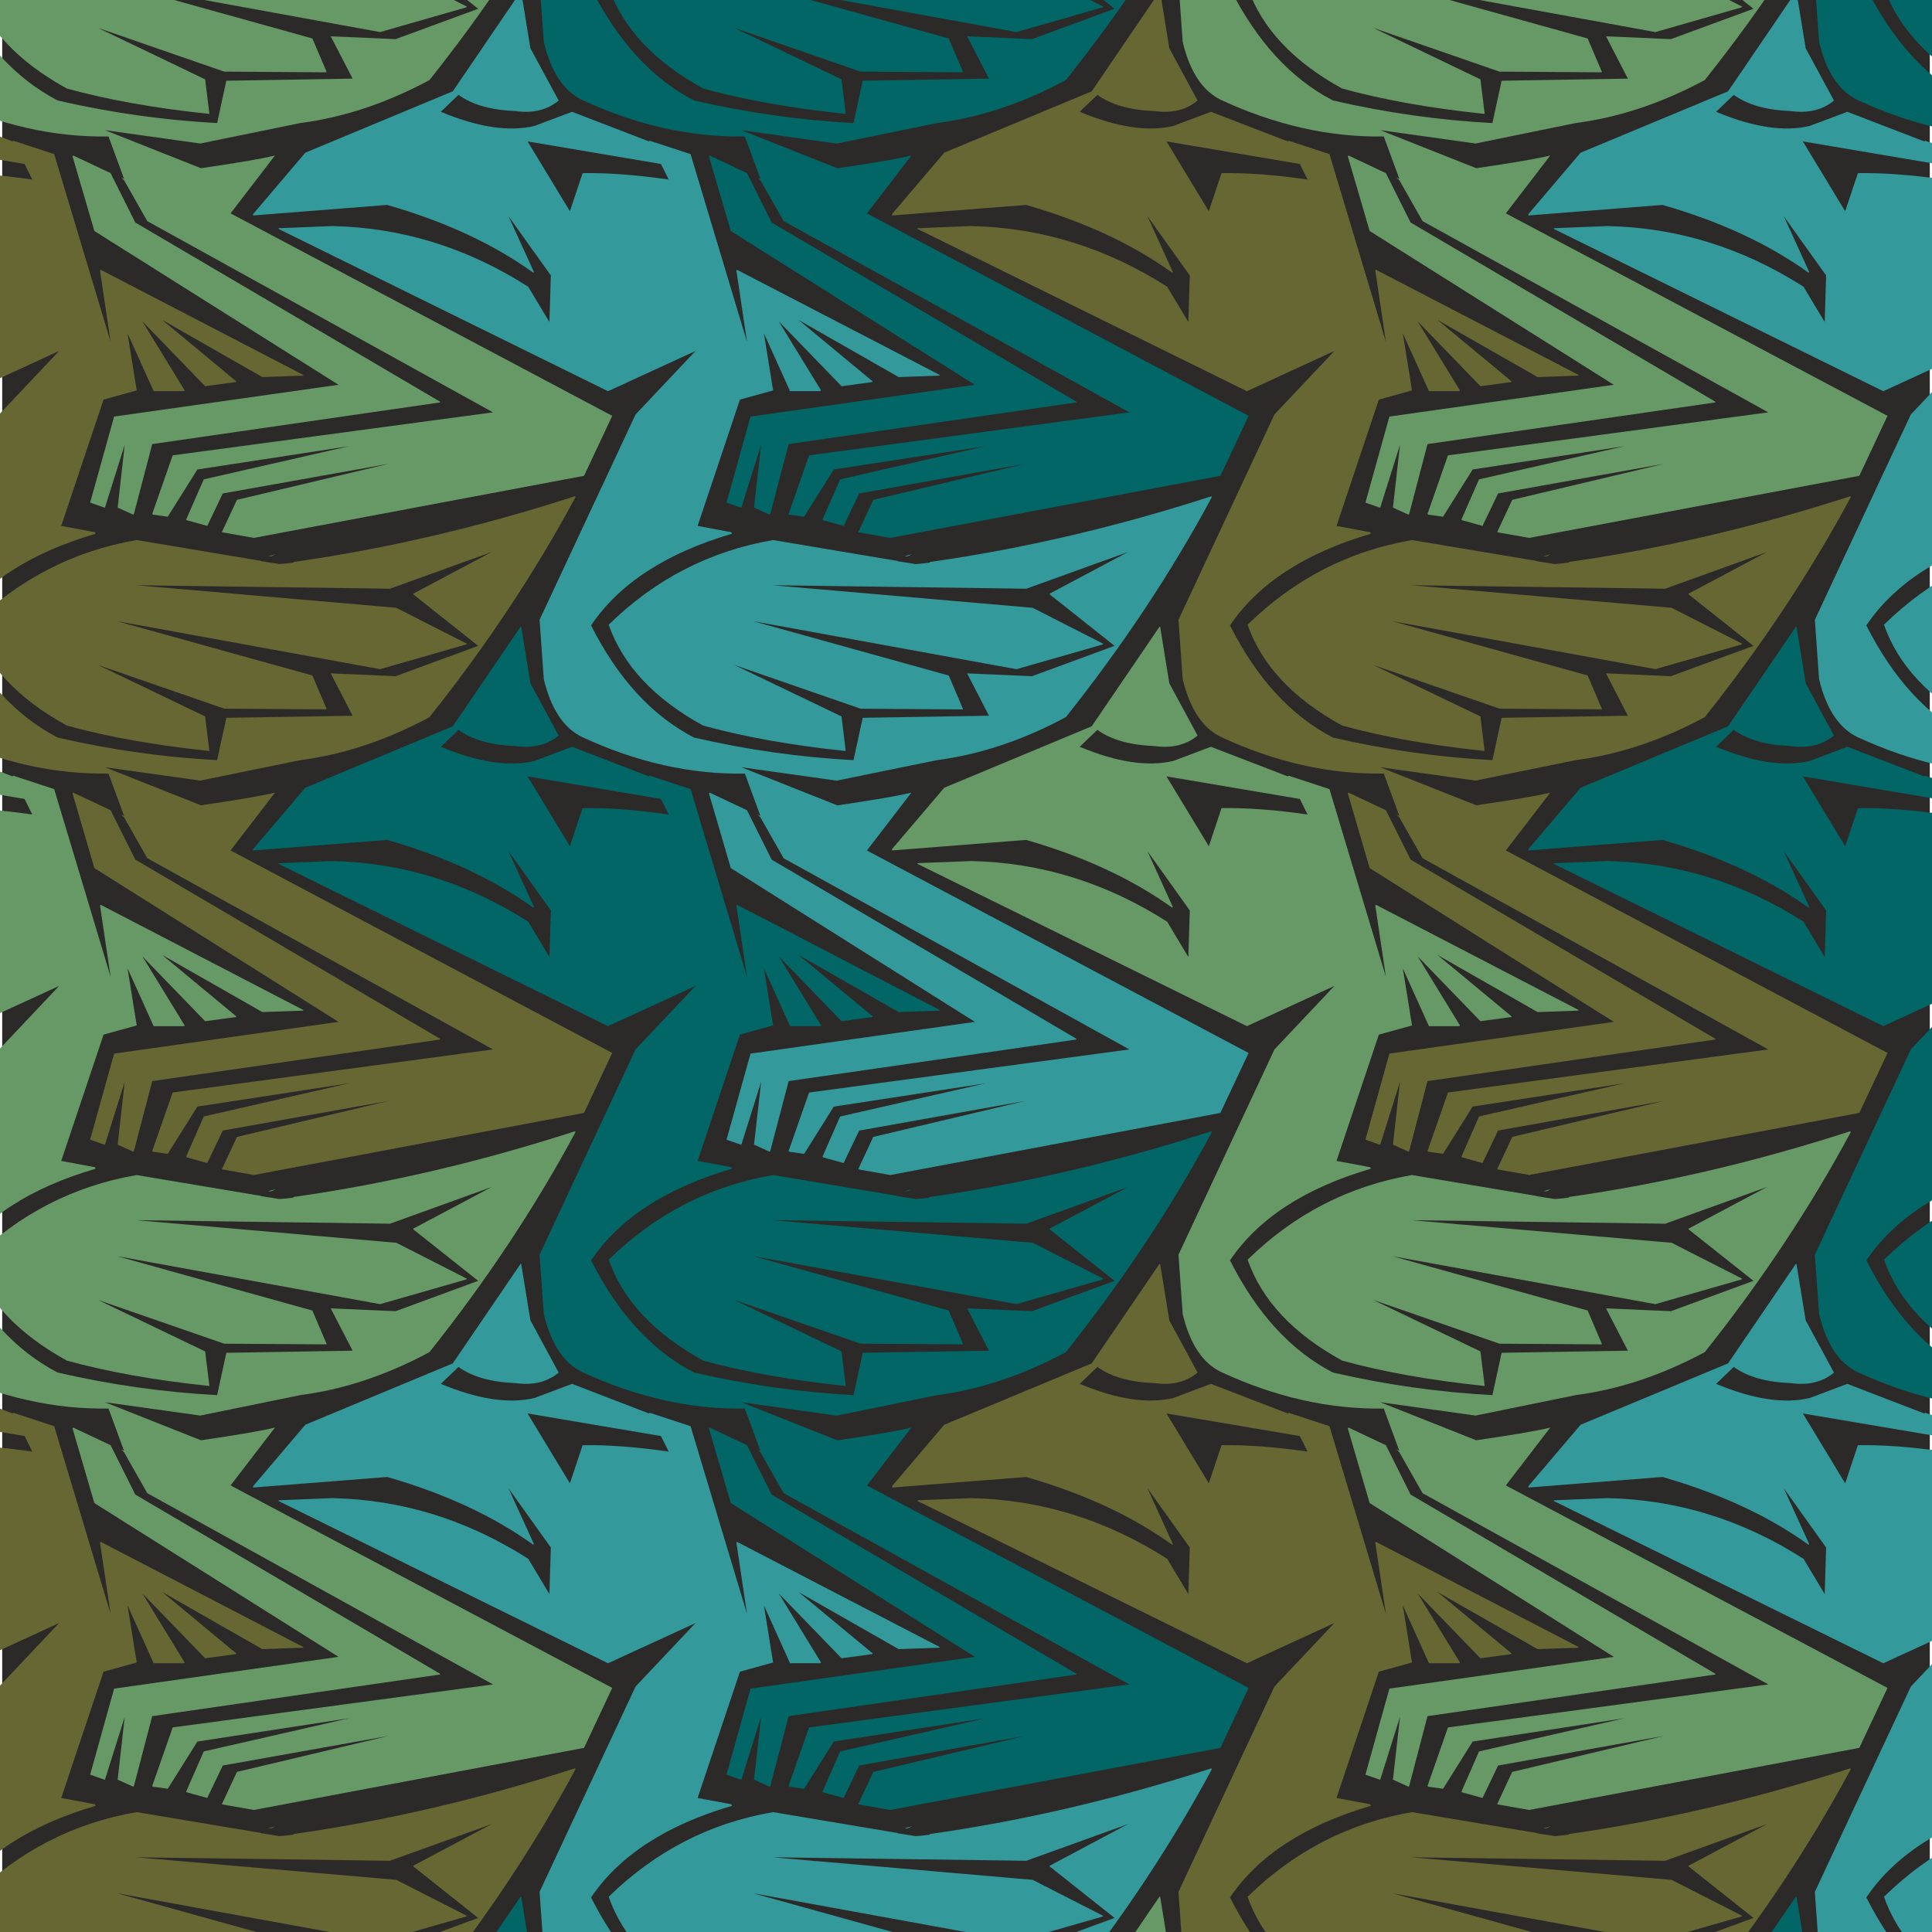
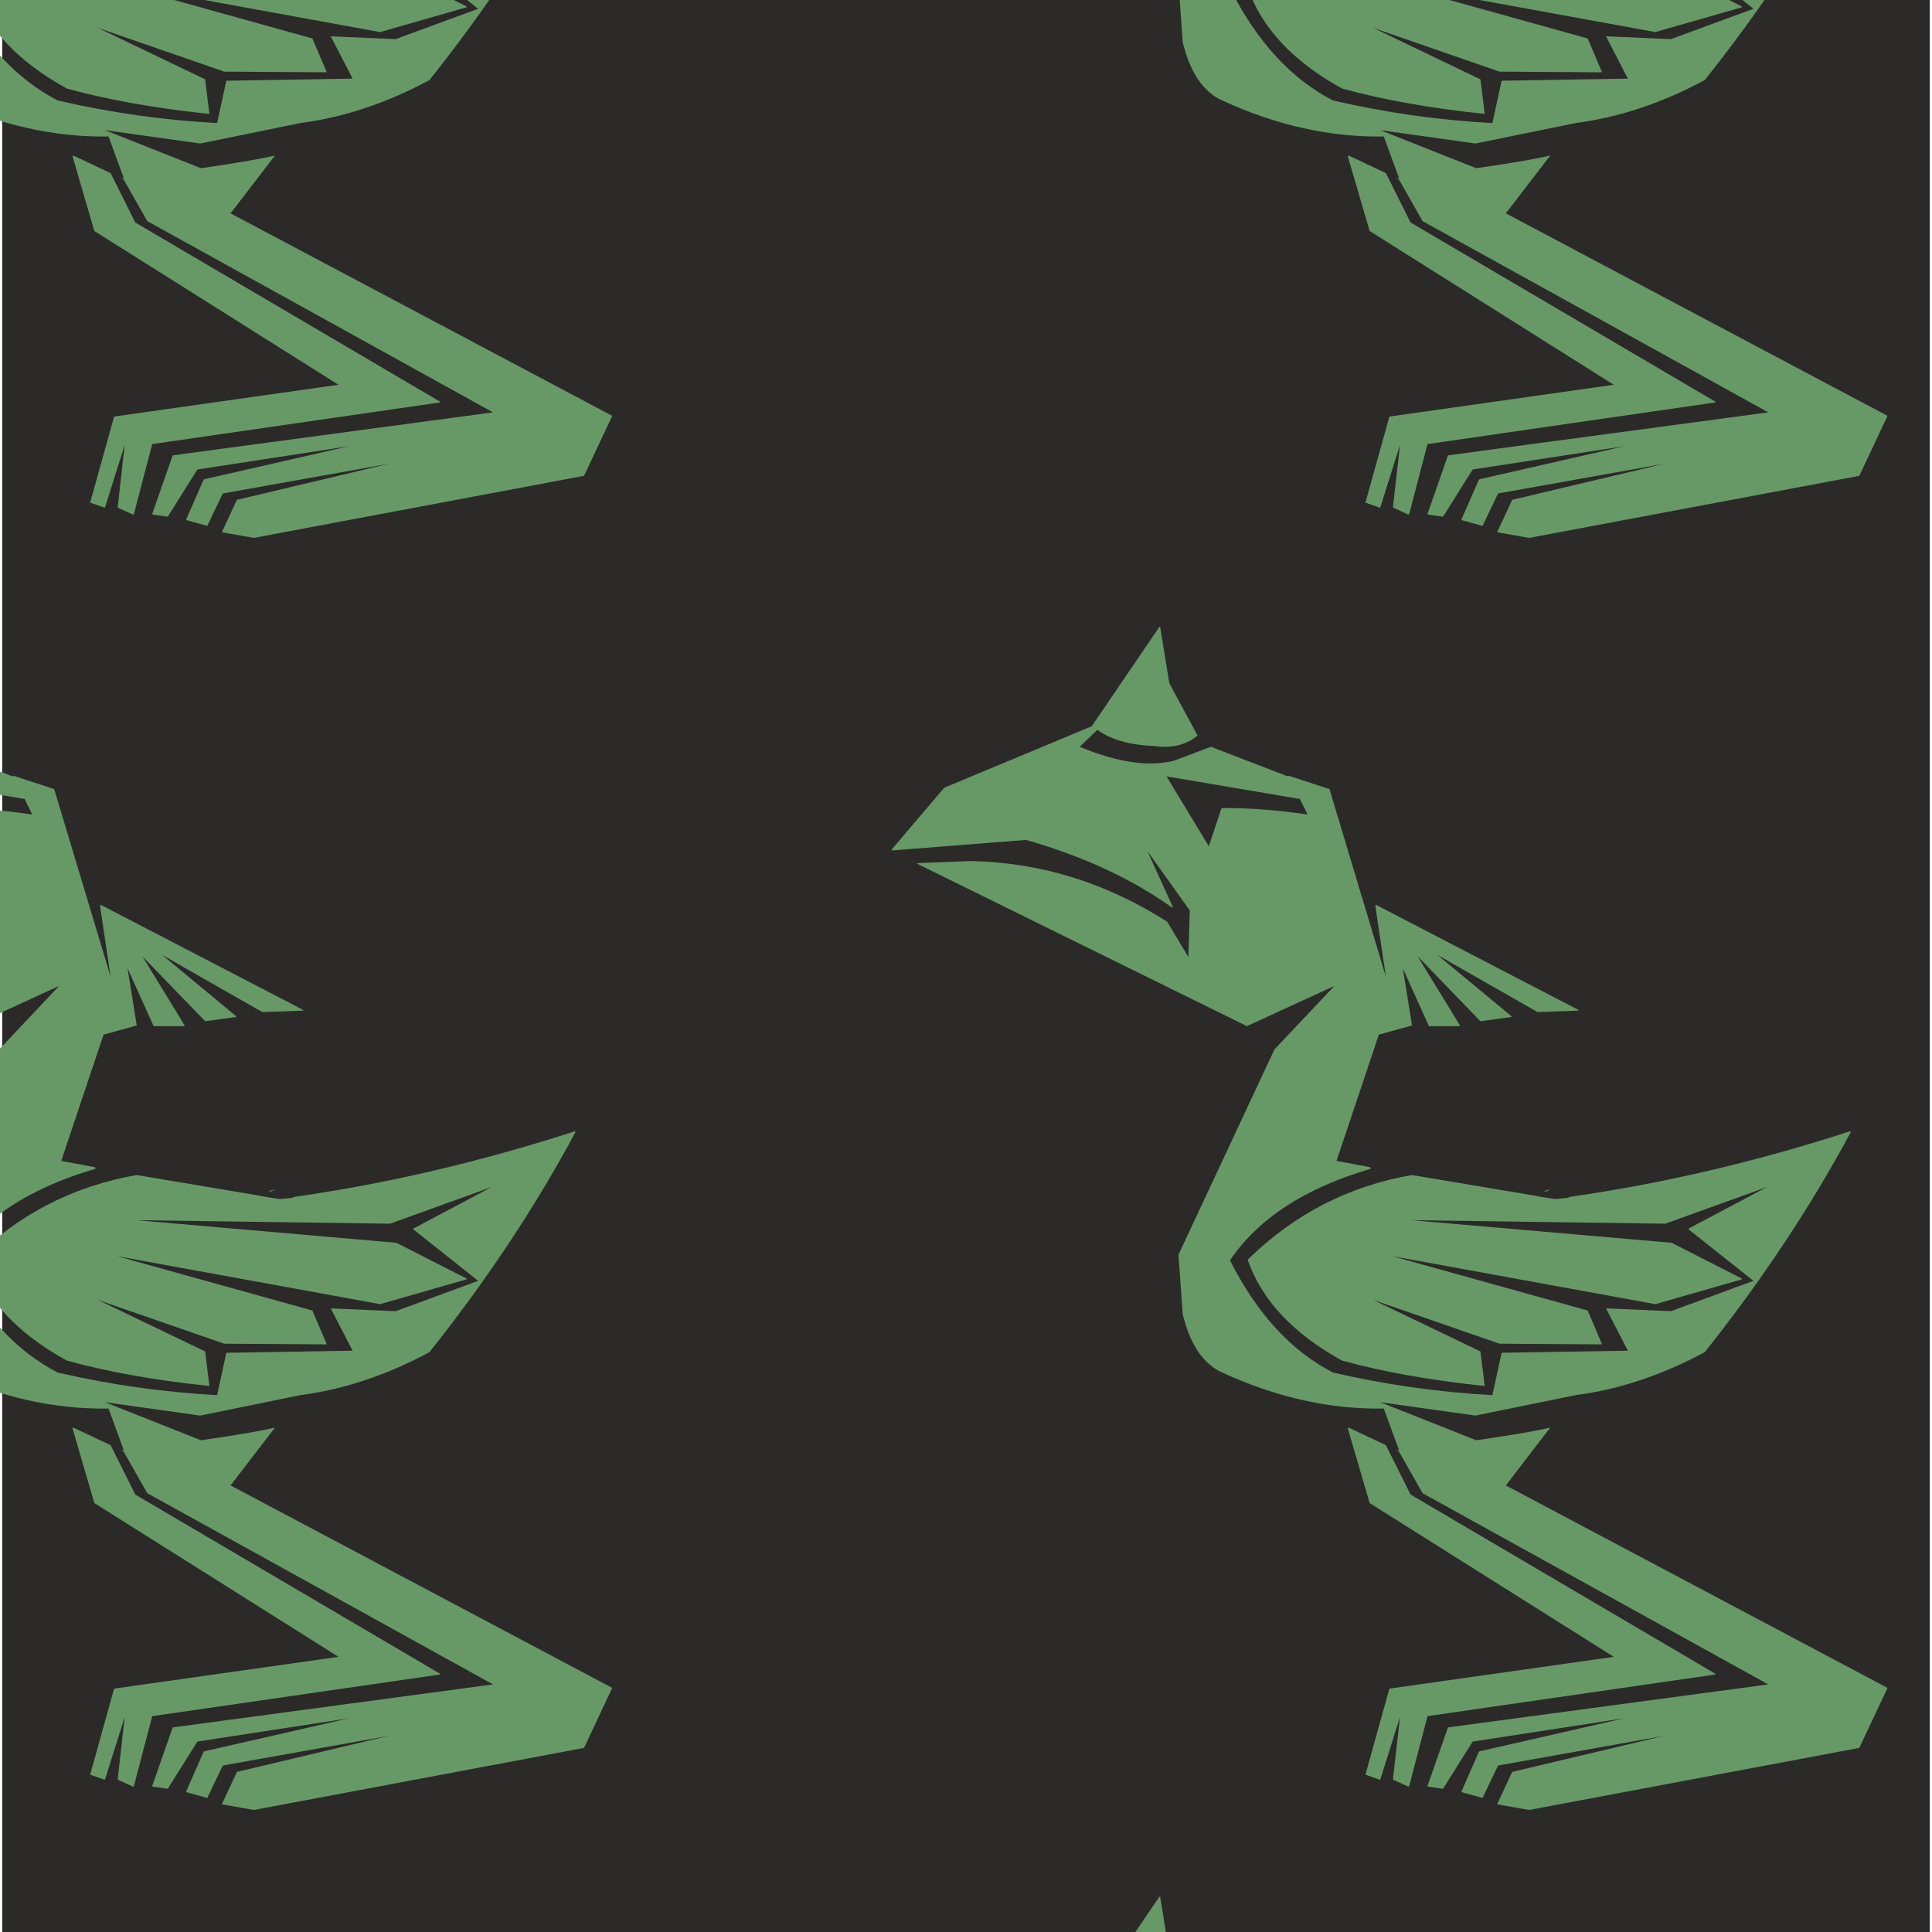
<svg xmlns="http://www.w3.org/2000/svg" xmlns:xlink="http://www.w3.org/1999/xlink" xml:space="preserve" width="140px" height="140px" version="1.1" style="shape-rendering:geometricPrecision; text-rendering:geometricPrecision; image-rendering:optimizeQuality; fill-rule:evenodd; clip-rule:evenodd" viewBox="0 0 140 140">
  <defs>
    <style type="text/css">
   
    .fil8 {fill:#2B2A29}
    .fil1 {fill:#026666}
    .fil3 {fill:#33999A}
    .fil5 {fill:#343434}
    .fil2 {fill:#666733}
    .fil7 {fill:#676666}
    .fil0 {fill:#679967}
    .fil6 {fill:#CB0D1D}
    .fil4 {fill:#E53D22}
   
  </style>
  </defs>
  <symbol id="nashornVogel" viewBox="-291.86 -342.81 294.15 328.13">
    <path class="fil0" d="M-119.03 -105.75c-7.29,-13.56 -16.07,-26.79 -26.33,-39.68 -7.71,-4.15 -15.47,-6.74 -23.27,-7.75l-18.06 -3.69 -17.17 2.41 17.3 -6.86c6.44,0.93 10.89,1.69 13.35,2.29l-8.01 -10.43 68.8 -36.5 -5.08 -10.81 -59.52 -11.19 -5.72 1.01 0 0.13 2.67 5.72 27.34 6.49 -29.89 -5.34 -2.8 -5.85 -3.68 1.02 -0.13 0.12 3.18 7.25 26.2 5.98 -27.35 -4.2 -5.34 -8.51 -2.67 0.37 -0.13 0.13 3.69 10.56 57.74 7.75 -62.32 34.47 -4.19 7.38 -0.51 0.5 0.51 -0.25 -2.8 7.63c-9.75,-0.17 -19.54,2.04 -29.38,6.61 -3.3,1.61 -5.59,5.09 -6.87,10.43l-0.76 10.69 17.3 37 10.81 11.45 -15.77 -7.25 -59.39 29.25 0 0.13 9.66 0.38c12.55,-0.26 24.34,-3.9 35.36,-10.94l3.81 -6.36 0.26 8.39 -7.63 10.69 4.57 -10.05 -0.12 -0.13c-7.21,5.17 -15.98,9.24 -26.33,12.21l-24.16 -1.9 0 0.25 9.41 11.06 26.58 11.07 12.21 17.93 0.13 0 1.65 -10.17 5.09 -9.42 -0.13 -0.12c-2.03,-1.61 -4.58,-2.21 -7.63,-1.78 -4.41,0.17 -7.84,1.14 -10.3,2.92l-3.18 -3.05c6.7,-2.8 12.33,-3.64 16.91,-2.54l6.74 2.54 13.86 -5.34 0.13 0.13 7.38 -2.42 10.17 -33.83 -1.91 12.85 0.13 0.12 36.5 -18.95 0 -0.12 -7.38 -0.26 -18.05 10.3 13.35 -11.06 0 -0.13 -5.6 -0.76 -11.32 11.7 7.63 -12.46 -0.12 -0.13 -5.47 0 -4.71 10.43 1.66 -10.3 -5.98 -1.66 -7.63 -22.76 6.1 -1.14 0 -0.13 0.13 -0.13c-11.87,-3.47 -20.35,-8.98 -25.43,-16.53 4.83,-9.58 11.02,-16.32 18.56,-20.22 9.58,-2.21 19.16,-3.56 28.74,-4.07l1.66 7.63 22.76 0.38 -3.94 7.63 11.7 -0.51 14.88 5.47 -11.7 9.28 0 0.13 14.12 7.5 -18.32 -6.61 -45.78 0.64 46.93 -4.08 12.72 -6.48 -0.13 -0.13 -15.52 -4.45 -47.43 8.65 35.22 -9.8 2.55 -5.98 0 -0.12 -18.44 0.12 -22.77 7.89 19.33 -9.28 0.77 -6.23c-9.75,1.01 -18.32,2.54 -25.69,4.57 -8.82,4.84 -14.5,10.9 -17.04,18.19 8.39,8.22 18.27,13.31 29.63,15.26l22 -3.69c0.17,0 0.34,-0.04 0.51,-0.12l3.17 -0.51c0.34,0 1.19,0.08 2.55,0.25 0,0.09 0.04,0.13 0.13,0.13 16.7,2.37 33.57,6.31 50.61,11.83l0.13 -0.13 0 0zm-24.42 -97.79l-51.89 -7.51 -3.3 -12.59 -0.13 -0.13 -2.8 1.27 1.27 11.32 -3.56 -11.32 -0.13 0.01 -2.54 0.89 4.32 15.51 40.45 5.73 -44.01 27.72 -3.94 13.48 0.13 0.13 6.74 -3.18 4.45 -8.9 54.94 -32.3 0 -0.13 0 0zm-74.9 157.82l-24.04 4.07 7.63 -12.59 2.29 6.87c4.41,0.08 9.58,-0.3 15.51,-1.15l-1.39 2.8 0 0zm45.27 -70.33l-0.76 -0.38 -0.64 0 1.4 0.38z" />
-     <path class="fil1" d="M-128.82 -14.69l1.65 -10.17 5.08 -9.42 -0.12 -0.12c-2.04,-1.61 -4.58,-2.21 -7.63,-1.79 -4.41,0.18 -7.85,1.15 -10.3,2.93l-3.18 -3.05c6.7,-2.8 12.33,-3.65 16.91,-2.55l6.74 2.55 13.87 -5.34 0.12 0.13 7.38 -2.42 10.17 -33.83 -1.91 12.84 0.13 0.13 36.5 -18.95 0 -0.12 -7.38 -0.26 -18.05 10.3 13.35 -11.06 0 -0.13 -5.59 -0.76 -11.32 11.7 7.63 -12.46 -0.13 -0.13 -5.47 0 -4.71 10.43 1.66 -10.3 -5.98 -1.65 -7.63 -22.77 6.1 -1.14 0 -0.13 0.13 -0.13c-11.87,-3.47 -20.35,-8.98 -25.43,-16.53 4.83,-9.58 11.02,-16.32 18.56,-20.22 9.59,-2.21 19.17,-3.56 28.75,-4.07l1.65 7.63 22.76 0.38 -3.94 7.63 11.7 -0.51 14.88 5.47 -11.7 9.28 0 0.13 14.12 7.5 -18.32 -6.61 -45.78 0.64 46.93 -4.08 12.72 -6.48 -0.13 -0.13 -15.52 -4.45 -47.43 8.65 35.22 -9.8 2.55 -5.98 0 -0.12 -18.44 0.12 -22.77 7.89 19.33 -9.28 0.77 -6.23c-9.75,1.01 -18.32,2.54 -25.69,4.57 -8.82,4.84 -14.5,10.9 -17.04,18.19 8.39,8.22 18.27,13.31 29.63,15.26l22 -3.69c0.17,0 0.34,-0.04 0.51,-0.12l3.18 -0.51c0.34,0 1.19,0.08 2.54,0.25 0,0.09 0.04,0.13 0.13,0.13 16.7,2.38 33.57,6.31 50.61,11.83l0.13 -0.13c-7.29,-13.57 -16.07,-26.79 -26.33,-39.68 -7.71,-4.16 -15.47,-6.74 -23.27,-7.76l-18.06 -3.69 -17.16 2.42 17.29 -6.87c6.44,0.93 10.9,1.7 13.35,2.29l-8.01 -10.43 68.8 -36.49 -5.08 -10.81 -59.52 -11.19 -5.72 1.01 0 0.13 2.67 5.72 27.34 6.49 -29.89 -5.34 -2.79 -5.85 -3.69 1.02 -0.13 0.12 3.18 7.25 26.2 5.98 -27.34 -4.19 -5.35 -8.52 -2.67 0.37 -0.13 0.13 3.69 10.56 57.74 7.75 -62.31 34.47 -4.2 7.37 -0.51 0.51 0.51 -0.25 -2.8 7.63c-9.75,-0.17 -19.54,2.03 -29.38,6.61 -3.3,1.61 -5.59,5.09 -6.86,10.43l-0.77 10.68 17.3 37.01 10.81 11.45 -15.77 -7.25 -59.39 29.25 0 0.12 9.66 0.39c12.55,-0.26 24.34,-3.9 35.36,-10.94l3.81 -6.36 0.26 8.39 -7.63 10.68 4.58 -10.04 -0.13 -0.13c-7.21,5.17 -15.98,9.24 -26.33,12.21l-24.16 -1.9 0 0.25 9.41 11.06 26.58 11.07 12.21 17.93 0.13 0 0 0 0 0zm26.58 -33.83l-1.4 2.8 -24.04 4.07 7.63 -12.59 2.29 6.86c4.41,0.09 9.58,-0.29 15.52,-1.14l0 0zm7.37 -110.51l6.74 -3.18 4.45 -8.91 54.94 -32.3 0 -0.12 -51.88 -7.51 -3.31 -12.59 -0.13 -0.13 -2.8 1.28 1.28 11.32 -3.56 -11.32 -0.13 0 -2.55 0.89 4.33 15.51 40.44 5.73 -44 27.72 -3.94 13.48 0.12 0.13 0 0zm36.5 42.98l-0.76 -0.38 -0.64 0 1.4 0.38z" />
-     <path class="fil2" d="M-119.03 -220.59c-7.29,-13.56 -16.07,-26.79 -26.33,-39.68 -7.71,-4.15 -15.47,-6.74 -23.27,-7.75l-18.06 -3.69 -17.17 2.41 17.3 -6.86c6.44,0.93 10.89,1.69 13.35,2.28l-8.01 -10.42 68.8 -36.5 -5.08 -10.81 -59.52 -11.19 -5.72 1.01 0 0.13 2.67 5.72 27.34 6.49 -29.89 -5.34 -2.8 -5.86 -3.68 1.02 -0.13 0.13 3.18 7.25 26.2 5.98 -27.35 -4.2 -5.34 -8.52 -2.67 0.38 -0.13 0.13 3.69 10.55 57.74 7.76 -62.32 34.47 -4.19 7.37 -0.51 0.51 0.51 -0.25 -2.8 7.63c-9.75,-0.17 -19.54,2.03 -29.38,6.61 -3.3,1.61 -5.59,5.09 -6.87,10.43l-0.76 10.68 17.3 37.01 10.81 11.45 -15.77 -7.26 -59.39 29.26 0 0.12 9.66 0.39c12.55,-0.26 24.34,-3.9 35.36,-10.94l3.81 -6.36 0.26 8.4 -7.63 10.68 4.57 -10.05 -0.12 -0.13c-7.21,5.18 -15.98,9.25 -26.33,12.21l-24.16 -1.9 0 0.25 9.41 11.07 26.58 11.06 12.21 17.93 0.13 0 1.65 -10.17 5.09 -9.41 -0.13 -0.13c-2.03,-1.61 -4.58,-2.2 -7.63,-1.78 -4.41,0.17 -7.84,1.14 -10.3,2.92l-3.18 -3.05c6.7,-2.8 12.33,-3.65 16.91,-2.54l6.74 2.54 13.86 -5.34 0.13 0.13 7.38 -2.42 10.17 -33.83 -1.91 12.85 0.13 0.13 36.5 -18.95 0 -0.13 -7.38 -0.26 -18.05 10.31 13.35 -11.07 0 -0.13 -5.6 -0.76 -11.32 11.7 7.63 -12.46 -0.12 -0.13 -5.47 0 -4.71 10.43 1.66 -10.3 -5.98 -1.65 -7.63 -22.77 6.1 -1.14 0 -0.13 0.13 -0.13c-11.87,-3.48 -20.35,-8.99 -25.43,-16.53 4.83,-9.59 11.02,-16.32 18.56,-20.22 9.58,-2.21 19.16,-3.57 28.74,-4.07l1.66 7.63 22.76 0.37 -3.94 7.64 11.7 -0.51 14.88 5.47 -11.7 9.28 0 0.13 14.12 7.5 -18.32 -6.61 -45.78 0.63 46.92 -4.07 12.72 -6.48 -0.12 -0.13 -15.52 -4.45 -47.43 8.65 35.22 -9.79 2.55 -5.98 0 -0.13 -18.44 0.13 -22.77 7.88 19.33 -9.28 0.76 -6.23c-9.75,1.02 -18.31,2.54 -25.68,4.58 -8.82,4.83 -14.5,10.89 -17.05,18.18 8.4,8.23 18.28,13.31 29.64,15.26l22 -3.68c0.17,0 0.34,-0.05 0.5,-0.13l3.18 -0.51c0.34,0 1.19,0.09 2.55,0.26 0,0.08 0.04,0.12 0.13,0.12 16.7,2.38 33.57,6.32 50.61,11.83l0.13 -0.13 0 0zm-24.42 -97.79l-51.89 -7.5 -3.3 -12.6 -0.13 -0.12 -2.8 1.27 1.27 11.32 -3.56 -11.32 -0.13 0 -2.54 0.89 4.32 15.52 40.45 5.72 -44.01 27.72 -3.94 13.48 0.13 0.13 6.74 -3.18 4.45 -8.9 54.94 -32.3 0 -0.13 0 0zm-91.31 149.3l2.29 6.87c4.41,0.08 9.58,-0.3 15.51,-1.15l-1.39 2.8 -24.04 4.07 7.63 -12.59 0 0zm60.28 -62.19l1.4 0.38 -0.76 -0.38 -0.64 0z" />
-     <path class="fil3" d="M-127.17 -139.7l5.09 -9.41 -0.13 -0.13c-2.03,-1.61 -4.58,-2.21 -7.63,-1.78 -4.41,0.17 -7.84,1.14 -10.3,2.92l-3.18 -3.05c6.7,-2.8 12.33,-3.65 16.91,-2.54l6.74 2.54 13.87 -5.34 0.12 0.13 7.38 -2.42 10.17 -33.83 -1.91 12.84 0.13 0.13 36.5 -18.94 0 -0.13 -7.38 -0.26 -18.05 10.3 13.35 -11.06 0 -0.13 -5.59 -0.76 -11.33 11.7 7.63 -12.46 -0.12 -0.13 -5.47 0 -4.71 10.43 1.66 -10.3 -5.98 -1.65 -7.63 -22.77 6.1 -1.14 0 -0.13 0.13 -0.13c-11.87,-3.48 -20.35,-8.99 -25.44,-16.53 4.84,-9.59 11.03,-16.32 18.57,-20.22 9.58,-2.21 19.16,-3.57 28.74,-4.07l1.66 7.63 22.76 0.38 -3.94 7.63 11.7 -0.51 14.88 5.47 -11.7 9.28 0 0.13 14.11 7.5 -18.31 -6.61 -45.78 0.63 46.92 -4.07 12.72 -6.49 -0.12 -0.13 -15.52 -4.45 -47.44 8.65 35.23 -9.79 2.55 -5.98 0 -0.13 -18.44 0.13 -22.77 7.89 19.33 -9.28 0.76 -6.24c-9.75,1.02 -18.31,2.55 -25.69,4.58 -8.81,4.83 -14.49,10.89 -17.04,18.19 8.4,8.22 18.27,13.31 29.64,15.26l22 -3.69c0.17,0 0.34,-0.04 0.5,-0.13l3.19 -0.51c0.33,0 1.18,0.09 2.54,0.26 0,0.08 0.04,0.13 0.12,0.13 16.71,2.37 33.58,6.31 50.62,11.82l0.13 -0.12c-7.3,-13.57 -16.07,-26.79 -26.33,-39.68 -7.71,-4.15 -15.47,-6.74 -23.27,-7.76l-18.06 -3.69 -17.17 2.42 17.3 -6.87c6.44,0.93 10.89,1.7 13.35,2.29l-8.01 -10.43 68.8 -36.5 -5.09 -10.81 -59.51 -11.19 -5.73 1.02 0 0.12 2.67 5.73 27.35 6.48 -29.89 -5.34 -2.8 -5.85 -3.68 1.02 -0.13 0.12 3.18 7.25 26.2 5.98 -27.35 -4.2 -5.34 -8.52 -2.67 0.39 -0.13 0.12 3.69 10.55 57.74 7.77 -62.32 34.46 -4.19 7.37 -0.51 0.51 0.51 -0.25 -2.8 7.63c-9.75,-0.17 -19.54,2.04 -29.38,6.61 -3.3,1.61 -5.59,5.09 -6.87,10.43l-0.76 10.68 17.3 37.01 10.81 11.45 -15.77 -7.25 -59.39 29.25 0 0.13 9.66 0.39c12.55,-0.26 24.34,-3.9 35.35,-10.94l3.82 -6.36 0.25 8.4 -7.63 10.68 4.58 -10.05 -0.12 -0.13c-7.21,5.18 -15.99,9.25 -26.33,12.21l-24.16 -1.9 0 0.25 9.41 11.07 26.58 11.06 12.21 17.93 0.12 0 1.66 -10.17 0 0zm7.12 -29.38l2.29 6.87c4.41,0.08 9.58,-0.3 15.52,-1.15l-1.4 2.8 -24.04 4.07 7.63 -12.59 0 0zm61.68 -61.81l-0.76 -0.38 -0.64 0 1.4 0.38zm-36.5 -42.98l6.74 -3.18 4.45 -8.91 54.94 -32.29 0 -0.13 -51.88 -7.5 -3.31 -12.6 -0.13 -0.12 -2.8 1.27 1.28 11.32 -3.56 -11.32 -0.13 0 -2.55 0.89 4.33 15.52 40.44 5.72 -44 27.72 -3.94 13.48 0.12 0.13 0 0z" />
  </symbol>
  <symbol id="devils" viewBox="-454.38 -345.22 328.13 273.55">
    <polygon class="fil4" points="-243.65,-129.59 -249.99,-146.52 -284.63,-155.54 -311.59,-141.62 -286.75,-158.55 -258.01,-166.79 -254.67,-188.85 -235.18,-194.64 -232.62,-201.76 -232.62,-201.88 -237.63,-201.99 -241.08,-196.86 -240.19,-203.33 -240.3,-203.44 -243.09,-202.99 -247.32,-196.53 -246.1,-203.33 -246.1,-203.44 -251.89,-203.99 -263.69,-194.97 -274.16,-173.81 -292.87,-172.81 -274.39,-176.04 -274.27,-176.15 -283.3,-190.96 -291.65,-187.29 -295.44,-197.87 -306.24,-197.31 -314.93,-201.65 -315.04,-201.65 -314.82,-189.96 -326.51,-170.91 -318.49,-191.18 -318.49,-203.77 -333.53,-221.82 -313.7,-230.28 -310.25,-239.19 -310.36,-239.3 -317.82,-237.63 -323.84,-231.06 -321.83,-237.41 -321.94,-237.52 -327.07,-236.18 -330.85,-229.05 -329.74,-235.74 -329.85,-235.74 -346.34,-232.06 -350.57,-220.48 -335.42,-205.78 -335.53,-194.41 -357.14,-183.95 -362.49,-164.12 -388,-155.99 -388,-155.88 -357.92,-150.98 -357.81,-151.09 -359.81,-162.45 -347.01,-131.37 -338.32,-127.03 -332.97,-115.22 -332.86,-115.22 -317.6,-122.24 -350.68,-98.41 -350.68,-98.29 -328.63,-101.86 -313.04,-102.97 -328.29,-98.63 -328.29,-98.51 -313.59,-90.83 -304.24,-89.94 -311.36,-88.05 -311.48,-87.93 -306.91,-71.68 -306.8,-71.68 -300.56,-88.94 -290.65,-84.71 -290.65,-84.82 -298.67,-97.4 -311.92,-110.1 -296.55,-106.65 -290.2,-113.33 -295.55,-99.3 -290.65,-92.5 -274.83,-93.95 -262.8,-100.19 -251.67,-114.66 -251.78,-114.78 -269.6,-122.8 -275.05,-133.83 -273.83,-143.96 -270.38,-135.94 -243.76,-129.48 " />
    <polygon class="fil5" points="-184.28,-84.82 -192.3,-97.4 -205.55,-110.1 -190.18,-106.65 -183.83,-113.33 -189.18,-99.3 -184.28,-92.5 -168.47,-93.95 -156.43,-100.19 -145.3,-114.66 -145.41,-114.78 -163.23,-122.8 -168.69,-133.83 -167.46,-143.96 -164.01,-135.94 -137.39,-129.48 -137.28,-129.59 -143.63,-146.52 -178.27,-155.54 -205.22,-141.62 -180.38,-158.55 -151.64,-166.79 -148.3,-188.85 -128.81,-194.64 -126.25,-201.76 -126.25,-201.88 -131.26,-201.99 -134.72,-196.86 -133.83,-203.33 -133.94,-203.44 -136.72,-202.99 -140.95,-196.53 -139.73,-203.33 -139.73,-203.44 -145.52,-203.99 -157.33,-194.97 -167.8,-173.81 -186.51,-172.81 -168.02,-176.04 -167.91,-176.15 -176.93,-190.96 -185.28,-187.29 -189.07,-197.87 -199.87,-197.31 -208.56,-201.65 -208.67,-201.65 -208.45,-189.96 -220.14,-170.91 -212.12,-191.18 -212.12,-203.77 -227.16,-221.82 -207.33,-230.28 -203.88,-239.19 -203.99,-239.3 -211.46,-237.63 -217.47,-231.06 -215.47,-237.41 -215.58,-237.52 -220.7,-236.18 -224.49,-229.05 -223.37,-235.74 -223.49,-235.74 -239.97,-232.06 -244.2,-220.48 -229.05,-205.78 -229.17,-194.41 -250.77,-183.95 -256.12,-164.12 -281.63,-155.99 -281.63,-155.88 -251.55,-150.98 -251.44,-151.09 -253.45,-162.45 -240.64,-131.37 -231.95,-127.03 -226.6,-115.22 -226.49,-115.22 -211.24,-122.24 -244.31,-98.41 -244.31,-98.29 -222.26,-101.86 -206.67,-102.97 -221.93,-98.63 -221.93,-98.51 -207.22,-90.83 -197.87,-89.94 -204.99,-88.05 -205.11,-87.93 -200.54,-71.68 -200.43,-71.68 -194.19,-88.94 -184.28,-84.71 " />
    <polygon class="fil6" points="-396.35,-190.63 -386.43,-194.86 -380.2,-177.6 -380.09,-177.6 -375.52,-193.86 -375.63,-193.97 -382.76,-195.86 -373.4,-196.75 -358.7,-204.44 -358.7,-204.55 -373.96,-208.9 -358.37,-207.78 -336.31,-204.22 -336.31,-204.33 -369.39,-228.16 -354.13,-221.15 -354.02,-221.15 -348.68,-232.95 -339.99,-237.3 -327.18,-268.37 -329.18,-257.01 -329.07,-256.9 -299,-261.8 -299,-261.91 -324.51,-270.04 -329.85,-289.87 -351.46,-300.34 -351.57,-311.7 -336.42,-326.4 -340.66,-337.98 -357.14,-341.66 -357.25,-341.66 -356.14,-334.98 -359.93,-342.11 -365.05,-343.44 -365.16,-343.33 -363.16,-336.98 -369.17,-343.55 -376.63,-345.22 -376.74,-345.11 -373.29,-336.2 -353.47,-327.74 -368.5,-309.69 -368.5,-297.11 -360.48,-276.84 -372.18,-295.88 -371.95,-307.58 -372.07,-307.58 -380.75,-303.23 -391.56,-303.79 -395.35,-293.21 -403.7,-296.89 -412.72,-282.07 -412.61,-281.96 -394.12,-278.73 -412.83,-279.73 -423.3,-300.89 -435.11,-309.92 -440.9,-309.36 -440.9,-309.25 -439.67,-302.45 -443.91,-308.91 -446.69,-309.36 -446.8,-309.25 -445.91,-302.79 -449.36,-307.91 -454.38,-307.8 -454.38,-307.69 -451.81,-300.56 -432.32,-294.77 -428.98,-272.72 -400.25,-264.47 -375.41,-247.54 -402.36,-261.47 -437,-252.44 -443.35,-235.51 -443.24,-235.4 -416.62,-241.86 -413.16,-249.88 -411.94,-239.75 -417.4,-228.72 -435.22,-220.7 -435.33,-220.59 -424.19,-206.11 -412.16,-199.87 -396.35,-198.43 -391.45,-205.22 -396.79,-219.25 -390.45,-212.57 -375.07,-216.02 -388.33,-203.33 -396.35,-190.74 " />
-     <polygon class="fil7" points="-273.83,-177.6 -273.72,-177.6 -269.15,-193.86 -269.26,-193.97 -276.39,-195.86 -267.04,-196.75 -252.33,-204.44 -252.33,-204.55 -267.59,-208.9 -252,-207.78 -229.95,-204.22 -229.95,-204.33 -263.02,-228.16 -247.77,-221.15 -247.65,-221.15 -242.31,-232.95 -233.62,-237.3 -220.81,-268.37 -222.82,-257.01 -222.71,-256.9 -192.63,-261.8 -192.63,-261.91 -218.14,-270.04 -223.49,-289.87 -245.09,-300.34 -245.2,-311.7 -230.06,-326.4 -234.29,-337.98 -250.77,-341.66 -250.88,-341.66 -249.77,-334.98 -253.56,-342.11 -258.68,-343.44 -258.79,-343.33 -256.79,-336.98 -262.8,-343.55 -270.27,-345.22 -270.38,-345.11 -266.92,-336.2 -247.1,-327.74 -262.14,-309.69 -262.14,-297.11 -254.12,-276.84 -265.81,-295.88 -265.59,-307.58 -265.7,-307.58 -274.39,-303.23 -285.19,-303.79 -288.98,-293.21 -297.33,-296.89 -306.35,-282.07 -306.24,-281.96 -287.75,-278.73 -306.46,-279.73 -316.93,-300.89 -328.74,-309.92 -334.53,-309.36 -334.53,-309.25 -333.31,-302.45 -337.54,-308.91 -340.32,-309.36 -340.43,-309.25 -339.55,-302.79 -343,-307.91 -348.01,-307.8 -348.01,-307.69 -345.45,-300.56 -325.95,-294.77 -322.61,-272.72 -293.88,-264.47 -269.04,-247.54 -295.99,-261.47 -330.63,-252.44 -336.98,-235.51 -336.87,-235.4 -310.25,-241.86 -306.8,-249.88 -305.57,-239.75 -311.03,-228.72 -328.85,-220.7 -328.96,-220.59 -317.82,-206.11 -305.79,-199.87 -289.98,-198.43 -285.08,-205.22 -290.42,-219.25 -284.08,-212.57 -268.71,-216.02 -281.96,-203.33 -289.98,-190.74 -289.98,-190.63 -280.07,-194.86 " />
  </symbol>
  <g id="Ebene_x0020_1">
    <rect class="fil8" x="0.16" width="139.68" height="140" />
    <g id="_1148246592">
      <use transform="scale(0.402 -0.402)" x="-297.86" y="18.23" width="294.15" height="328.13" xlink:href="#nashornVogel" />
      <use transform="scale(0.402 -0.402)" x="-69.08" y="18.23" width="294.15" height="328.13" xlink:href="#nashornVogel" />
      <use transform="scale(0.402 -0.402)" x="160.8" y="18.23" width="294.15" height="328.13" xlink:href="#nashornVogel" />
      <use transform="scale(0.402 -0.402)" x="388.94" y="18.23" width="294.15" height="328.13" xlink:href="#nashornVogel" />
      <use transform="scale(0.402 -0.402)" x="-297.86" y="-211.81" width="294.15" height="328.13" xlink:href="#nashornVogel" />
      <use transform="scale(0.402 -0.402)" x="-69.08" y="-211.81" width="294.15" height="328.13" xlink:href="#nashornVogel" />
      <use transform="scale(0.402 -0.402)" x="160.8" y="-211.81" width="294.15" height="328.13" xlink:href="#nashornVogel" />
      <use transform="scale(0.402 -0.402)" x="388.94" y="-211.81" width="294.15" height="328.13" xlink:href="#nashornVogel" />
      <use transform="scale(0.402 -0.402)" x="-297.86" y="-441.11" width="294.15" height="328.13" xlink:href="#nashornVogel" />
      <use transform="scale(0.402 -0.402)" x="-69.08" y="-441.11" width="294.15" height="328.13" xlink:href="#nashornVogel" />
      <use transform="scale(0.402 -0.402)" x="160.8" y="-441.11" width="294.15" height="328.13" xlink:href="#nashornVogel" />
      <use transform="scale(0.402 -0.402)" x="388.94" y="-441.11" width="294.15" height="328.13" xlink:href="#nashornVogel" />
      <use transform="scale(0.402 -0.402)" x="-297.86" y="-670.01" width="294.15" height="328.13" xlink:href="#nashornVogel" />
      <use transform="scale(0.402 -0.402)" x="-69.08" y="-670.01" width="294.15" height="328.13" xlink:href="#nashornVogel" />
      <use transform="scale(0.402 -0.402)" x="160.8" y="-670.01" width="294.15" height="328.13" xlink:href="#nashornVogel" />
      <use transform="scale(0.402 -0.402)" x="388.94" y="-670.01" width="294.15" height="328.13" xlink:href="#nashornVogel" />
    </g>
  </g>
</svg>